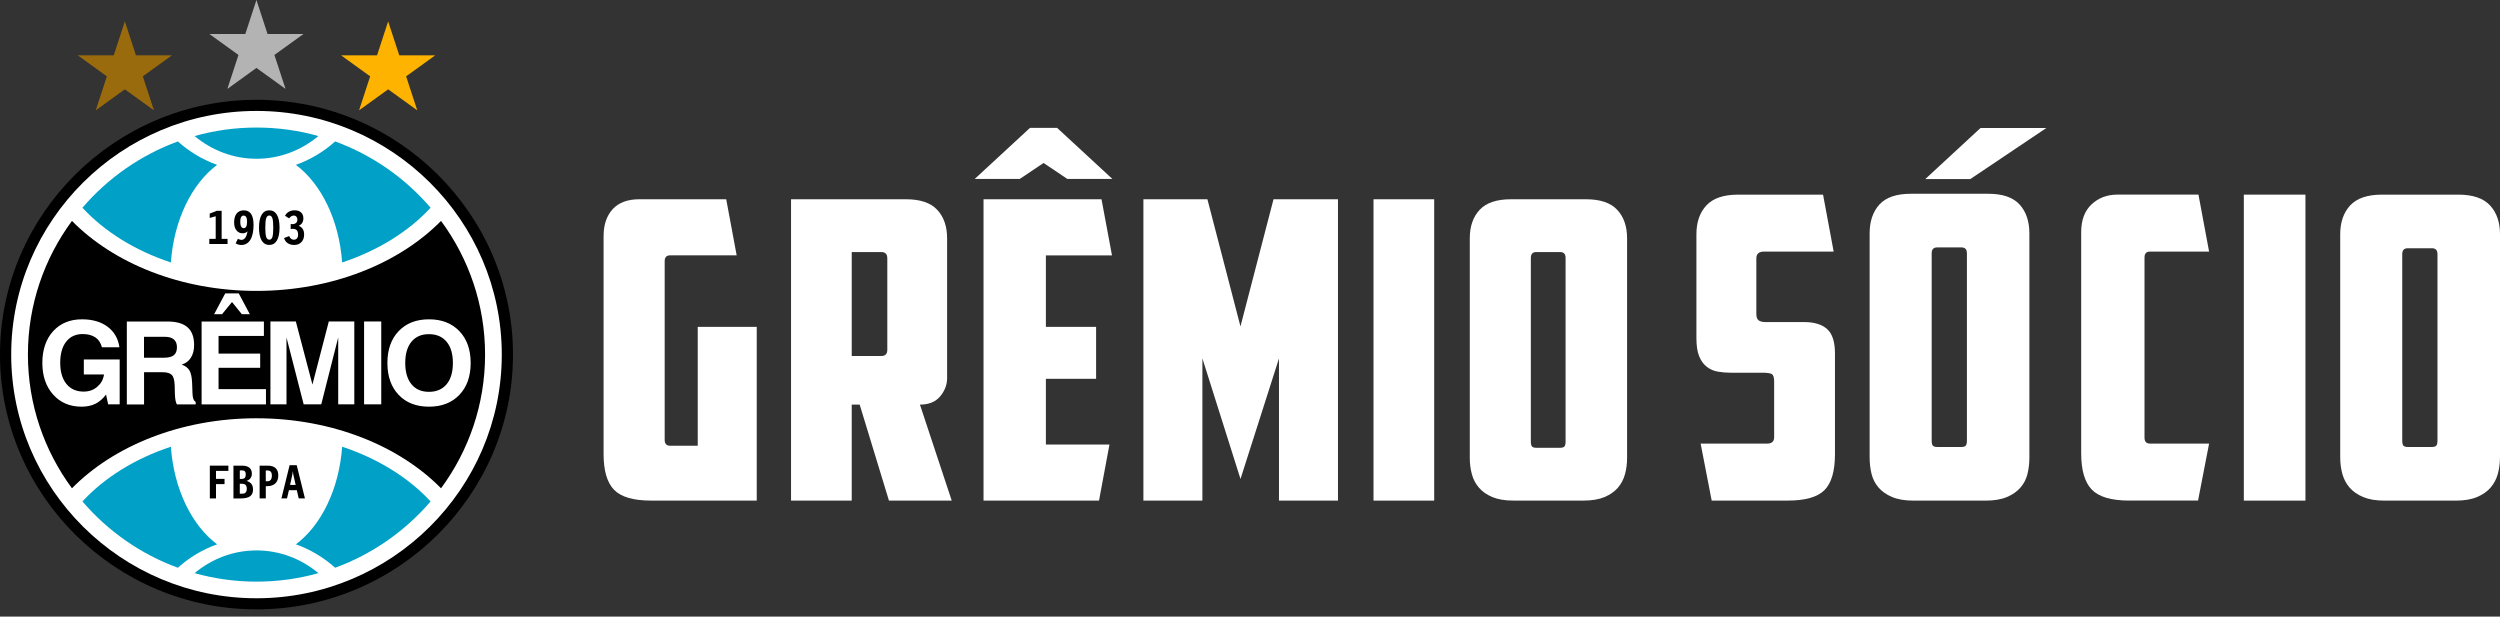
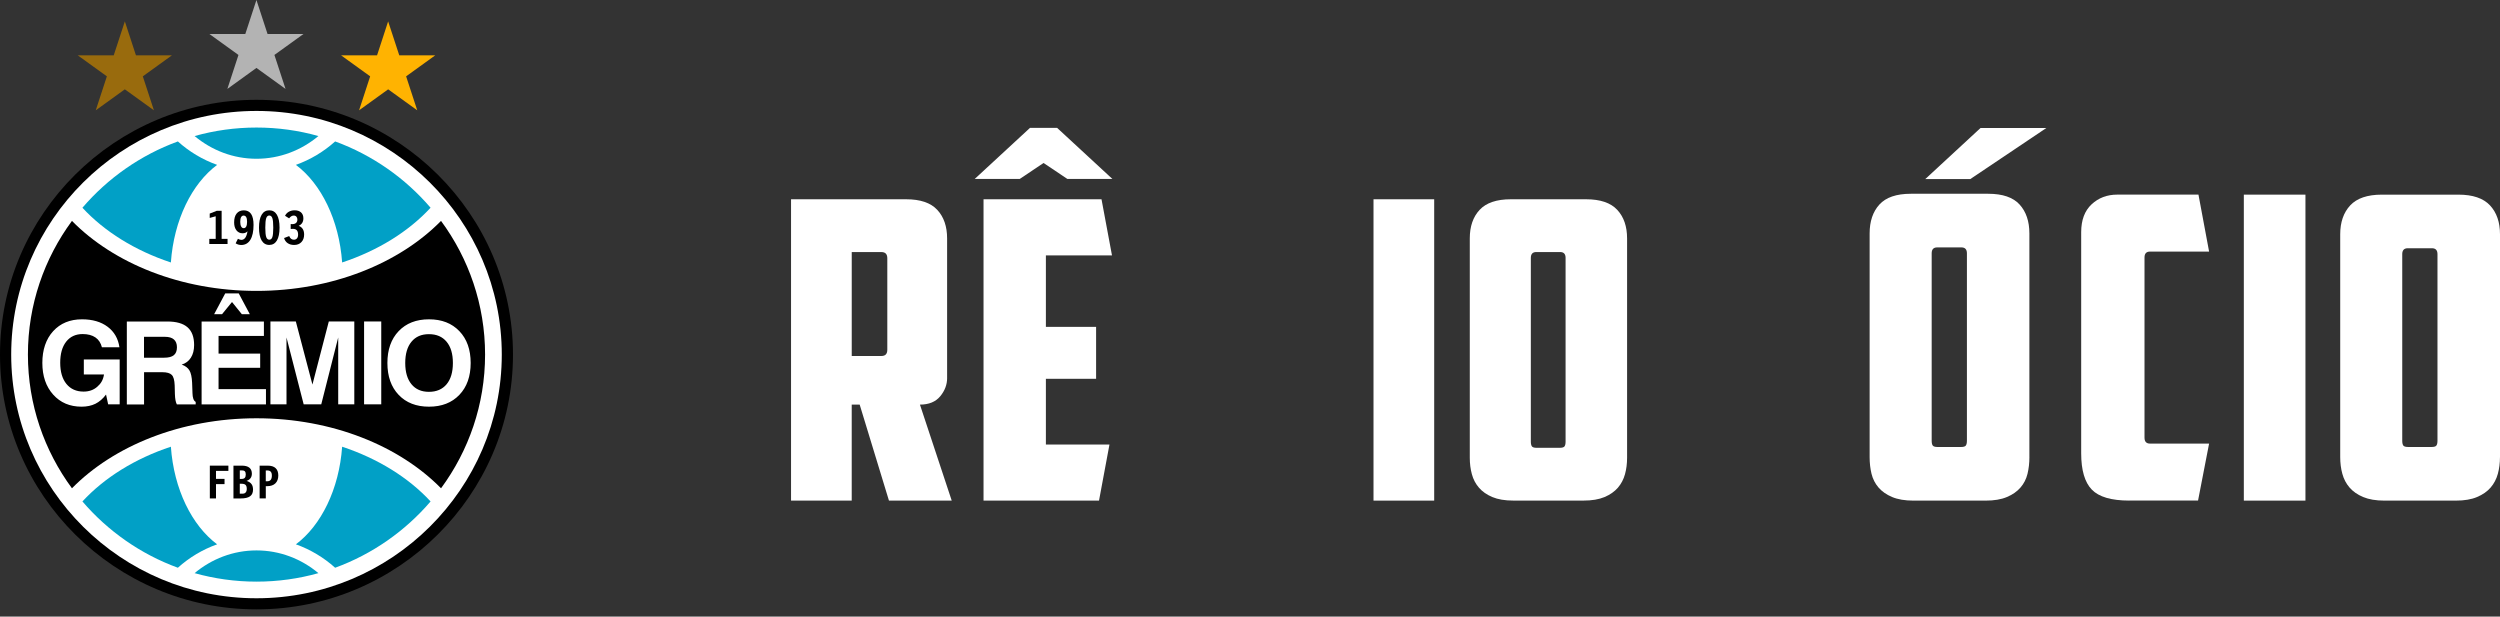
<svg xmlns="http://www.w3.org/2000/svg" width="223" height="55" viewBox="0 0 223 55" fill="none">
  <rect x="0" y="0" width="223" height="55" fill="#333333" stroke="none" />
  <path fillRule="evenodd" clipRule="evenodd" d="M11.136 1.908L12.126 4.935V4.937H15.333L12.74 6.808V6.81L13.729 9.84L11.134 7.967H11.136L8.541 9.84L9.533 6.808V6.81L6.937 4.937H10.144L11.136 1.908Z" fill="#996B0D" />
  <path fillRule="evenodd" clipRule="evenodd" d="M22.874 0L23.864 3.03H23.866H27.074L24.478 4.9V4.903L25.47 7.932L22.874 6.059L20.281 7.932L21.271 4.903L18.675 3.03H21.882L22.874 0Z" fill="#B3B3B3" />
  <path fillRule="evenodd" clipRule="evenodd" d="M34.622 1.908L35.614 4.935V4.937H38.821L36.228 6.808L36.226 6.81L37.218 9.84L34.622 7.967H34.625L32.029 9.84L33.019 6.808V6.81L30.425 4.937H33.633L34.622 1.908Z" fill="#FFB301" />
  <path fillRule="evenodd" clipRule="evenodd" d="M22.879 8.903C35.482 8.903 45.759 19.114 45.759 31.629C45.759 44.145 35.479 54.356 22.879 54.356C10.279 54.356 0 44.147 0 31.629C0 19.111 10.277 8.903 22.879 8.903Z" fill="black" />
  <path fillRule="evenodd" clipRule="evenodd" d="M22.879 9.896C34.931 9.896 44.759 19.66 44.759 31.63C44.759 43.599 34.931 53.365 22.879 53.365C10.827 53.365 0.999 43.601 0.999 31.63C0.999 19.658 10.827 9.896 22.879 9.896Z" fill="white" />
  <path fillRule="evenodd" clipRule="evenodd" d="M39.34 19.704C41.807 23.053 43.269 27.178 43.269 31.629C43.269 36.081 41.807 40.206 39.34 43.555C35.624 39.774 29.628 37.31 22.879 37.31C16.131 37.31 10.134 39.774 6.419 43.555C3.951 40.206 2.49 36.081 2.49 31.629C2.49 27.178 3.951 23.053 6.419 19.704C10.134 23.485 16.131 25.948 22.879 25.948C29.628 25.948 35.624 23.485 39.34 19.704Z" fill="black" />
  <path fillRule="evenodd" clipRule="evenodd" d="M25.797 21.058C25.841 21.168 25.897 21.248 25.968 21.302C26.037 21.355 26.121 21.382 26.221 21.382C26.334 21.382 26.425 21.341 26.492 21.26C26.558 21.18 26.59 21.07 26.59 20.931C26.59 20.758 26.553 20.628 26.477 20.543C26.401 20.458 26.285 20.414 26.128 20.414L26.025 20.419L25.929 20.424V19.987H25.993L26.059 19.994C26.209 19.994 26.325 19.958 26.406 19.887C26.487 19.814 26.526 19.711 26.526 19.58C26.526 19.477 26.497 19.392 26.438 19.326C26.379 19.262 26.3 19.228 26.202 19.228C26.126 19.228 26.057 19.248 25.991 19.287C25.924 19.326 25.858 19.389 25.787 19.477L25.426 19.248C25.497 19.097 25.608 18.977 25.76 18.889C25.912 18.802 26.086 18.758 26.283 18.758C26.526 18.758 26.715 18.821 26.855 18.948C26.992 19.075 27.061 19.25 27.061 19.475C27.061 19.633 27.027 19.767 26.956 19.882C26.884 19.994 26.779 20.082 26.641 20.143C26.801 20.204 26.924 20.297 27.005 20.428C27.088 20.558 27.128 20.724 27.128 20.919C27.128 21.202 27.047 21.428 26.884 21.597C26.725 21.765 26.506 21.851 26.236 21.851C26.008 21.851 25.816 21.797 25.659 21.689C25.504 21.585 25.396 21.431 25.34 21.233L25.794 21.058H25.797Z" fill="black" />
  <path fillRule="evenodd" clipRule="evenodd" d="M24.935 20.307C24.935 20.807 24.856 21.19 24.699 21.453C24.542 21.716 24.316 21.848 24.019 21.848C23.722 21.848 23.496 21.714 23.338 21.451C23.181 21.187 23.103 20.804 23.103 20.304C23.103 19.804 23.181 19.421 23.338 19.158C23.496 18.894 23.724 18.76 24.019 18.76C24.313 18.76 24.542 18.892 24.699 19.155C24.856 19.421 24.935 19.802 24.935 20.304M24.024 21.38C24.154 21.38 24.242 21.302 24.296 21.146C24.348 20.99 24.375 20.709 24.375 20.304C24.375 19.899 24.348 19.616 24.294 19.46C24.24 19.304 24.149 19.224 24.021 19.224C23.893 19.224 23.8 19.304 23.746 19.463C23.692 19.621 23.665 19.902 23.665 20.304C23.665 20.707 23.692 20.982 23.746 21.141C23.8 21.299 23.891 21.38 24.021 21.38" fill="black" />
  <path fillRule="evenodd" clipRule="evenodd" d="M22.076 20.631C22.022 20.689 21.958 20.736 21.885 20.765C21.814 20.794 21.73 20.809 21.637 20.809C21.411 20.809 21.229 20.721 21.091 20.546C20.954 20.37 20.885 20.136 20.885 19.838C20.885 19.494 20.961 19.228 21.111 19.043C21.263 18.855 21.477 18.762 21.752 18.762C22.027 18.762 22.256 18.87 22.4 19.087C22.543 19.304 22.616 19.626 22.616 20.06C22.616 20.638 22.521 21.082 22.332 21.39C22.142 21.699 21.87 21.853 21.516 21.853C21.428 21.853 21.342 21.841 21.259 21.816C21.175 21.792 21.096 21.753 21.02 21.704L21.222 21.299C21.281 21.331 21.335 21.355 21.386 21.372L21.526 21.397C21.671 21.397 21.789 21.331 21.88 21.204C21.971 21.077 22.037 20.885 22.076 20.633M21.735 19.228C21.634 19.228 21.558 19.277 21.506 19.37C21.455 19.465 21.43 19.604 21.43 19.787C21.43 19.97 21.457 20.104 21.511 20.204C21.566 20.302 21.639 20.353 21.737 20.353C21.836 20.353 21.909 20.304 21.961 20.209C22.012 20.111 22.039 19.972 22.039 19.789C22.039 19.607 22.015 19.467 21.963 19.372C21.912 19.277 21.836 19.231 21.737 19.231" fill="black" />
  <path fillRule="evenodd" clipRule="evenodd" d="M18.67 21.767V21.304H19.24V19.292L18.707 19.438V19.05L19.338 18.802H19.77V21.304H20.298V21.767H18.67Z" fill="black" />
-   <path fillRule="evenodd" clipRule="evenodd" d="M25.6 44.46H25.102L25.834 41.493H26.467L27.201 44.46H26.644L26.479 43.725H25.772L25.6 44.46ZM25.878 43.257H26.374L26.172 42.364C26.167 42.342 26.16 42.303 26.15 42.245C26.143 42.186 26.133 42.115 26.123 42.033C26.113 42.123 26.096 42.228 26.074 42.345L26.064 42.386L25.875 43.257H25.878Z" fill="black" />
  <path fillRule="evenodd" clipRule="evenodd" d="M23.159 44.46V41.535H23.874C24.188 41.535 24.424 41.608 24.584 41.757C24.743 41.903 24.824 42.123 24.824 42.413C24.824 42.703 24.738 42.947 24.564 43.116C24.392 43.282 24.146 43.367 23.835 43.367H23.759L23.709 43.362V44.46H23.159ZM23.709 42.928H23.852C23.982 42.928 24.083 42.884 24.149 42.801C24.218 42.716 24.25 42.586 24.25 42.42C24.25 42.264 24.218 42.15 24.151 42.077C24.087 42.003 23.984 41.964 23.849 41.964H23.707V42.93L23.709 42.928Z" fill="black" />
  <path fillRule="evenodd" clipRule="evenodd" d="M20.824 44.46V41.535H21.568C21.865 41.535 22.091 41.596 22.241 41.715C22.391 41.837 22.467 42.016 22.467 42.255C22.467 42.413 22.425 42.545 22.346 42.655C22.268 42.762 22.15 42.843 21.995 42.896C22.194 42.959 22.342 43.052 22.433 43.179C22.526 43.303 22.57 43.467 22.57 43.674C22.57 43.945 22.482 44.143 22.3 44.272C22.121 44.399 21.841 44.462 21.455 44.462H20.819L20.824 44.46ZM21.389 42.718H21.561C21.686 42.718 21.777 42.686 21.833 42.623C21.892 42.559 21.922 42.459 21.922 42.321C21.922 42.194 21.895 42.101 21.841 42.042C21.787 41.986 21.698 41.957 21.575 41.957H21.391V42.718H21.389ZM21.389 44.035H21.644C21.762 44.035 21.853 43.999 21.917 43.923C21.981 43.847 22.012 43.745 22.012 43.606C22.012 43.445 21.978 43.33 21.907 43.257C21.836 43.186 21.718 43.152 21.556 43.152H21.389V44.035Z" fill="black" />
  <path fillRule="evenodd" clipRule="evenodd" d="M18.717 44.46V41.535H20.372V42.003H19.267V42.716H20.028V43.184H19.267V44.46H18.717Z" fill="black" />
  <path fillRule="evenodd" clipRule="evenodd" d="M22.879 11.377C24.792 11.377 26.644 11.64 28.402 12.135C26.884 13.403 24.964 14.162 22.879 14.162C20.794 14.162 18.874 13.401 17.357 12.135C19.115 11.642 20.966 11.377 22.879 11.377Z" fill="#01A0C6" />
  <path fillRule="evenodd" clipRule="evenodd" d="M38.406 18.531C36.447 20.651 33.716 22.353 30.519 23.412C30.251 19.621 28.643 16.384 26.393 14.706C27.697 14.24 28.886 13.523 29.895 12.616C33.225 13.833 36.15 15.894 38.409 18.531M15.24 23.412C12.042 22.353 9.314 20.651 7.352 18.531C9.611 15.894 12.536 13.835 15.866 12.616C16.875 13.526 18.061 14.24 19.368 14.706C17.116 16.384 15.51 19.619 15.242 23.412" fill="#01A0C6" />
  <path fillRule="evenodd" clipRule="evenodd" d="M38.406 44.728C36.447 42.608 33.716 40.906 30.519 39.847C30.251 43.638 28.643 46.875 26.393 48.553C27.697 49.019 28.886 49.736 29.895 50.643C33.225 49.426 36.15 47.365 38.409 44.728M15.24 39.847C12.042 40.906 9.314 42.608 7.352 44.728C9.611 47.365 12.536 49.426 15.866 50.643C16.875 49.733 18.061 49.019 19.368 48.553C17.116 46.875 15.51 43.64 15.242 39.847" fill="#01A0C6" />
  <path fillRule="evenodd" clipRule="evenodd" d="M22.879 51.882C24.792 51.882 26.644 51.619 28.402 51.124C26.884 49.855 24.964 49.097 22.879 49.097C20.794 49.097 18.874 49.858 17.357 51.124C19.115 51.616 20.966 51.882 22.879 51.882Z" fill="#01A0C6" />
  <path fillRule="evenodd" clipRule="evenodd" d="M11.313 36.074V28.678H14.925C15.736 28.678 16.337 28.851 16.728 29.195C17.121 29.539 17.315 30.068 17.315 30.776C17.315 31.227 17.219 31.605 17.027 31.905C16.838 32.208 16.563 32.412 16.207 32.522C16.531 32.637 16.762 32.81 16.9 33.044C17.037 33.278 17.113 33.644 17.136 34.139L17.168 35.013V35.044C17.175 35.486 17.273 35.754 17.455 35.847V36.074H15.775C15.721 35.969 15.682 35.842 15.652 35.691C15.625 35.539 15.606 35.357 15.601 35.147L15.581 34.369C15.564 33.91 15.478 33.6 15.321 33.442C15.164 33.281 14.881 33.2 14.474 33.2H12.85V36.076H11.318L11.313 36.074ZM19.1 28.029L20.09 26.171H21.295L22.285 28.029H21.573L20.694 26.939L19.805 28.029H19.102H19.1ZM17.983 36.074V28.678H23.54V29.963H19.495V31.539H23.208V32.805H19.495V34.708H23.724V36.074H17.983ZM34.556 32.381C34.556 31.186 34.89 30.239 35.56 29.537C36.228 28.837 37.129 28.483 38.266 28.483C39.403 28.483 40.302 28.834 40.975 29.537C41.648 30.239 41.984 31.188 41.984 32.378C41.984 33.569 41.648 34.52 40.975 35.222C40.302 35.925 39.401 36.276 38.266 36.276C37.132 36.276 36.228 35.925 35.56 35.222C34.89 34.52 34.556 33.571 34.556 32.378M9.457 35.196C9.179 35.566 8.865 35.84 8.514 36.015C8.163 36.188 7.748 36.276 7.274 36.276C6.232 36.276 5.388 35.918 4.744 35.2C4.098 34.481 3.777 33.537 3.777 32.371C3.777 31.205 4.098 30.249 4.742 29.541C5.385 28.837 6.242 28.483 7.315 28.483C8.249 28.483 9.01 28.705 9.602 29.149C10.191 29.593 10.542 30.203 10.653 30.978H9.091C8.995 30.595 8.804 30.3 8.514 30.1C8.222 29.9 7.841 29.798 7.372 29.798C6.751 29.798 6.259 30.024 5.903 30.478C5.547 30.932 5.371 31.559 5.371 32.359C5.371 33.159 5.555 33.791 5.925 34.247C6.296 34.7 6.805 34.93 7.453 34.93C7.939 34.93 8.344 34.788 8.671 34.503C8.998 34.22 9.199 33.903 9.277 33.405H7.477V32.066H10.675V36.069H9.648L9.459 35.196H9.457ZM24.122 36.069V28.673H26.388L27.869 34.303L29.33 28.673H31.604V36.069H30.168V30.102L28.655 36.069H27.088L25.556 30.102V36.069H24.119H24.122ZM32.476 28.673H34.008V36.069H32.476V28.673ZM12.845 31.907H14.646C15.036 31.907 15.323 31.832 15.507 31.683C15.689 31.532 15.783 31.298 15.783 30.976C15.783 30.671 15.692 30.439 15.515 30.281C15.335 30.122 15.07 30.044 14.717 30.044H12.845V31.907ZM36.147 32.378C36.147 33.193 36.334 33.825 36.705 34.276C37.075 34.727 37.596 34.952 38.261 34.952C38.927 34.952 39.46 34.727 39.836 34.276C40.211 33.825 40.398 33.193 40.398 32.378C40.398 31.564 40.211 30.934 39.836 30.483C39.46 30.032 38.937 29.807 38.261 29.807C37.586 29.807 37.075 30.032 36.705 30.481C36.334 30.929 36.147 31.561 36.147 32.378Z" fill="white" />
-   <path d="M53.843 21.036C53.843 20.048 54.11 19.255 54.646 18.663C55.181 18.07 55.984 17.772 57.052 17.772H64.778L65.711 22.777H59.775C59.451 22.777 59.289 22.951 59.289 23.297V39.24C59.289 39.586 59.451 39.759 59.775 39.759H62.238V29.156H67.501V44.652H58.059C56.492 44.652 55.397 44.33 54.773 43.689C54.152 43.047 53.84 41.984 53.84 40.501V21.036H53.843Z" fill="white" />
  <path d="M84.484 33.717C84.484 34.31 84.278 34.854 83.868 35.349C83.458 35.844 82.854 36.091 82.058 36.091L84.894 44.655H79.295L76.683 36.091H75.973V44.655H70.561V17.775H80.825C82.095 17.775 83.021 18.089 83.605 18.721C84.189 19.35 84.482 20.199 84.482 21.26V33.717H84.484ZM75.975 22.485V31.754H78.625C78.974 31.754 79.148 31.568 79.148 31.198V23.041C79.148 22.67 78.974 22.485 78.625 22.485H75.975Z" fill="white" />
  <path d="M87.731 17.775H98.255L99.189 22.78H93.293V29.156H97.772V33.791H93.293V39.65H98.965L98.032 44.655H87.731V17.775Z" fill="white" />
-   <path d="M107.253 31.973V44.652H101.991V17.772H107.7L110.649 29.117L113.598 17.772H119.347V44.652H114.085V31.973L110.652 42.725L107.255 31.973H107.253Z" fill="white" />
  <path d="M122.517 17.775H127.93V44.655H122.517V17.775Z" fill="white" />
  <path d="M145.136 40.835C145.136 41.355 145.075 41.842 144.95 42.298C144.824 42.757 144.613 43.157 144.316 43.504C144.016 43.85 143.619 44.128 143.123 44.338C142.624 44.547 142.003 44.652 141.256 44.652H134.985C134.238 44.652 133.617 44.547 133.118 44.338C132.62 44.128 132.222 43.85 131.925 43.504C131.625 43.157 131.414 42.757 131.291 42.298C131.166 41.842 131.105 41.352 131.105 40.835V21.26C131.105 20.197 131.397 19.35 131.981 18.721C132.566 18.092 133.494 17.775 134.761 17.775H141.48C142.749 17.775 143.675 18.089 144.26 18.721C144.844 19.35 145.136 20.199 145.136 21.26V40.835ZM137.038 22.482C136.713 22.482 136.551 22.655 136.551 23.002V39.389C136.551 39.586 136.583 39.728 136.645 39.815C136.706 39.903 136.851 39.945 137.074 39.945H139.127C139.351 39.945 139.493 39.901 139.557 39.815C139.618 39.73 139.65 39.586 139.65 39.389V23.002C139.65 22.655 139.488 22.482 139.164 22.482H137.038Z" fill="white" />
-   <path d="M152.682 44.652L151.698 39.572H157.611C158.041 39.572 158.254 39.384 158.254 39.006V34.037C158.254 33.661 158.178 33.434 158.028 33.359C157.876 33.283 157.611 33.247 157.233 33.247H154.389C153.984 33.247 153.598 33.215 153.233 33.151C152.867 33.088 152.538 32.944 152.248 32.72C151.956 32.495 151.73 32.181 151.565 31.778C151.401 31.376 151.32 30.837 151.32 30.159V20.899C151.32 19.821 151.617 18.96 152.211 18.321C152.805 17.682 153.746 17.362 155.035 17.362H162.616L163.563 22.443H157.348C156.894 22.443 156.666 22.643 156.666 23.046V28.015C156.666 28.29 156.734 28.48 156.874 28.578C157.012 28.678 157.221 28.729 157.5 28.729H160.948C161.832 28.729 162.508 28.936 162.977 29.351C163.443 29.766 163.679 30.488 163.679 31.515V40.511C163.679 42.016 163.369 43.084 162.751 43.711C162.132 44.338 161.039 44.652 159.472 44.652H152.69H152.682Z" fill="white" />
  <path d="M181.023 40.776C181.023 41.303 180.967 41.799 180.854 42.264C180.741 42.728 180.532 43.138 180.228 43.489C179.925 43.84 179.52 44.123 179.014 44.335C178.509 44.55 177.877 44.655 177.119 44.655H170.675C169.916 44.655 169.285 44.548 168.779 44.335C168.273 44.123 167.871 43.84 167.566 43.489C167.264 43.138 167.055 42.73 166.94 42.264C166.827 41.801 166.771 41.303 166.771 40.776V20.824C166.771 19.745 167.06 18.884 167.642 18.245C168.224 17.606 169.157 17.284 170.447 17.284H177.345C178.634 17.284 179.567 17.604 180.149 18.245C180.731 18.884 181.021 19.745 181.021 20.824V40.776H181.023ZM175.756 15.97H171.738L176.664 11.416H182.538L175.756 15.97ZM172.799 22.068C172.47 22.068 172.306 22.243 172.306 22.595V39.308C172.306 39.511 172.338 39.654 172.399 39.74C172.463 39.828 172.608 39.872 172.834 39.872H174.918C175.147 39.872 175.292 39.828 175.353 39.74C175.417 39.652 175.449 39.508 175.449 39.308V22.595C175.449 22.243 175.284 22.068 174.955 22.068H172.794H172.799Z" fill="white" />
  <path d="M189.925 44.652C188.334 44.652 187.221 44.325 186.59 43.674C185.959 43.023 185.642 41.942 185.642 40.437V20.711C185.642 19.633 185.952 18.804 186.57 18.226C187.189 17.648 187.953 17.36 188.864 17.36H196.103L197.051 22.441H191.784C191.455 22.441 191.29 22.616 191.29 22.968V39.042C191.29 39.393 191.455 39.569 191.784 39.569H197.051L196.066 44.65H189.927L189.925 44.652Z" fill="white" />
  <path d="M200.15 17.362H205.646V44.655H200.15V17.362Z" fill="white" />
  <path d="M222.998 40.776C222.998 41.303 222.934 41.798 222.808 42.264C222.681 42.728 222.467 43.138 222.165 43.489C221.863 43.84 221.458 44.123 220.952 44.335C220.446 44.55 219.815 44.655 219.056 44.655H212.689C211.93 44.655 211.299 44.547 210.793 44.335C210.287 44.123 209.884 43.84 209.58 43.489C209.278 43.138 209.062 42.73 208.937 42.264C208.809 41.801 208.747 41.303 208.747 40.776V20.899C208.747 19.821 209.045 18.96 209.639 18.321C210.233 17.682 211.174 17.362 212.463 17.362H219.285C220.574 17.362 221.514 17.682 222.109 18.321C222.703 18.96 223 19.821 223 20.899V40.776H222.998ZM214.774 22.143C214.445 22.143 214.28 22.319 214.28 22.67V39.308C214.28 39.511 214.312 39.654 214.373 39.74C214.437 39.828 214.582 39.871 214.808 39.871H216.893C217.121 39.871 217.266 39.828 217.327 39.74C217.391 39.652 217.423 39.508 217.423 39.308V22.67C217.423 22.319 217.259 22.143 216.93 22.143H214.769H214.774Z" fill="white" />
  <path d="M94.294 11.406H91.876L86.947 15.96H90.965L93.086 14.538L95.206 15.96H99.223L94.294 11.406Z" fill="white" />
</svg>